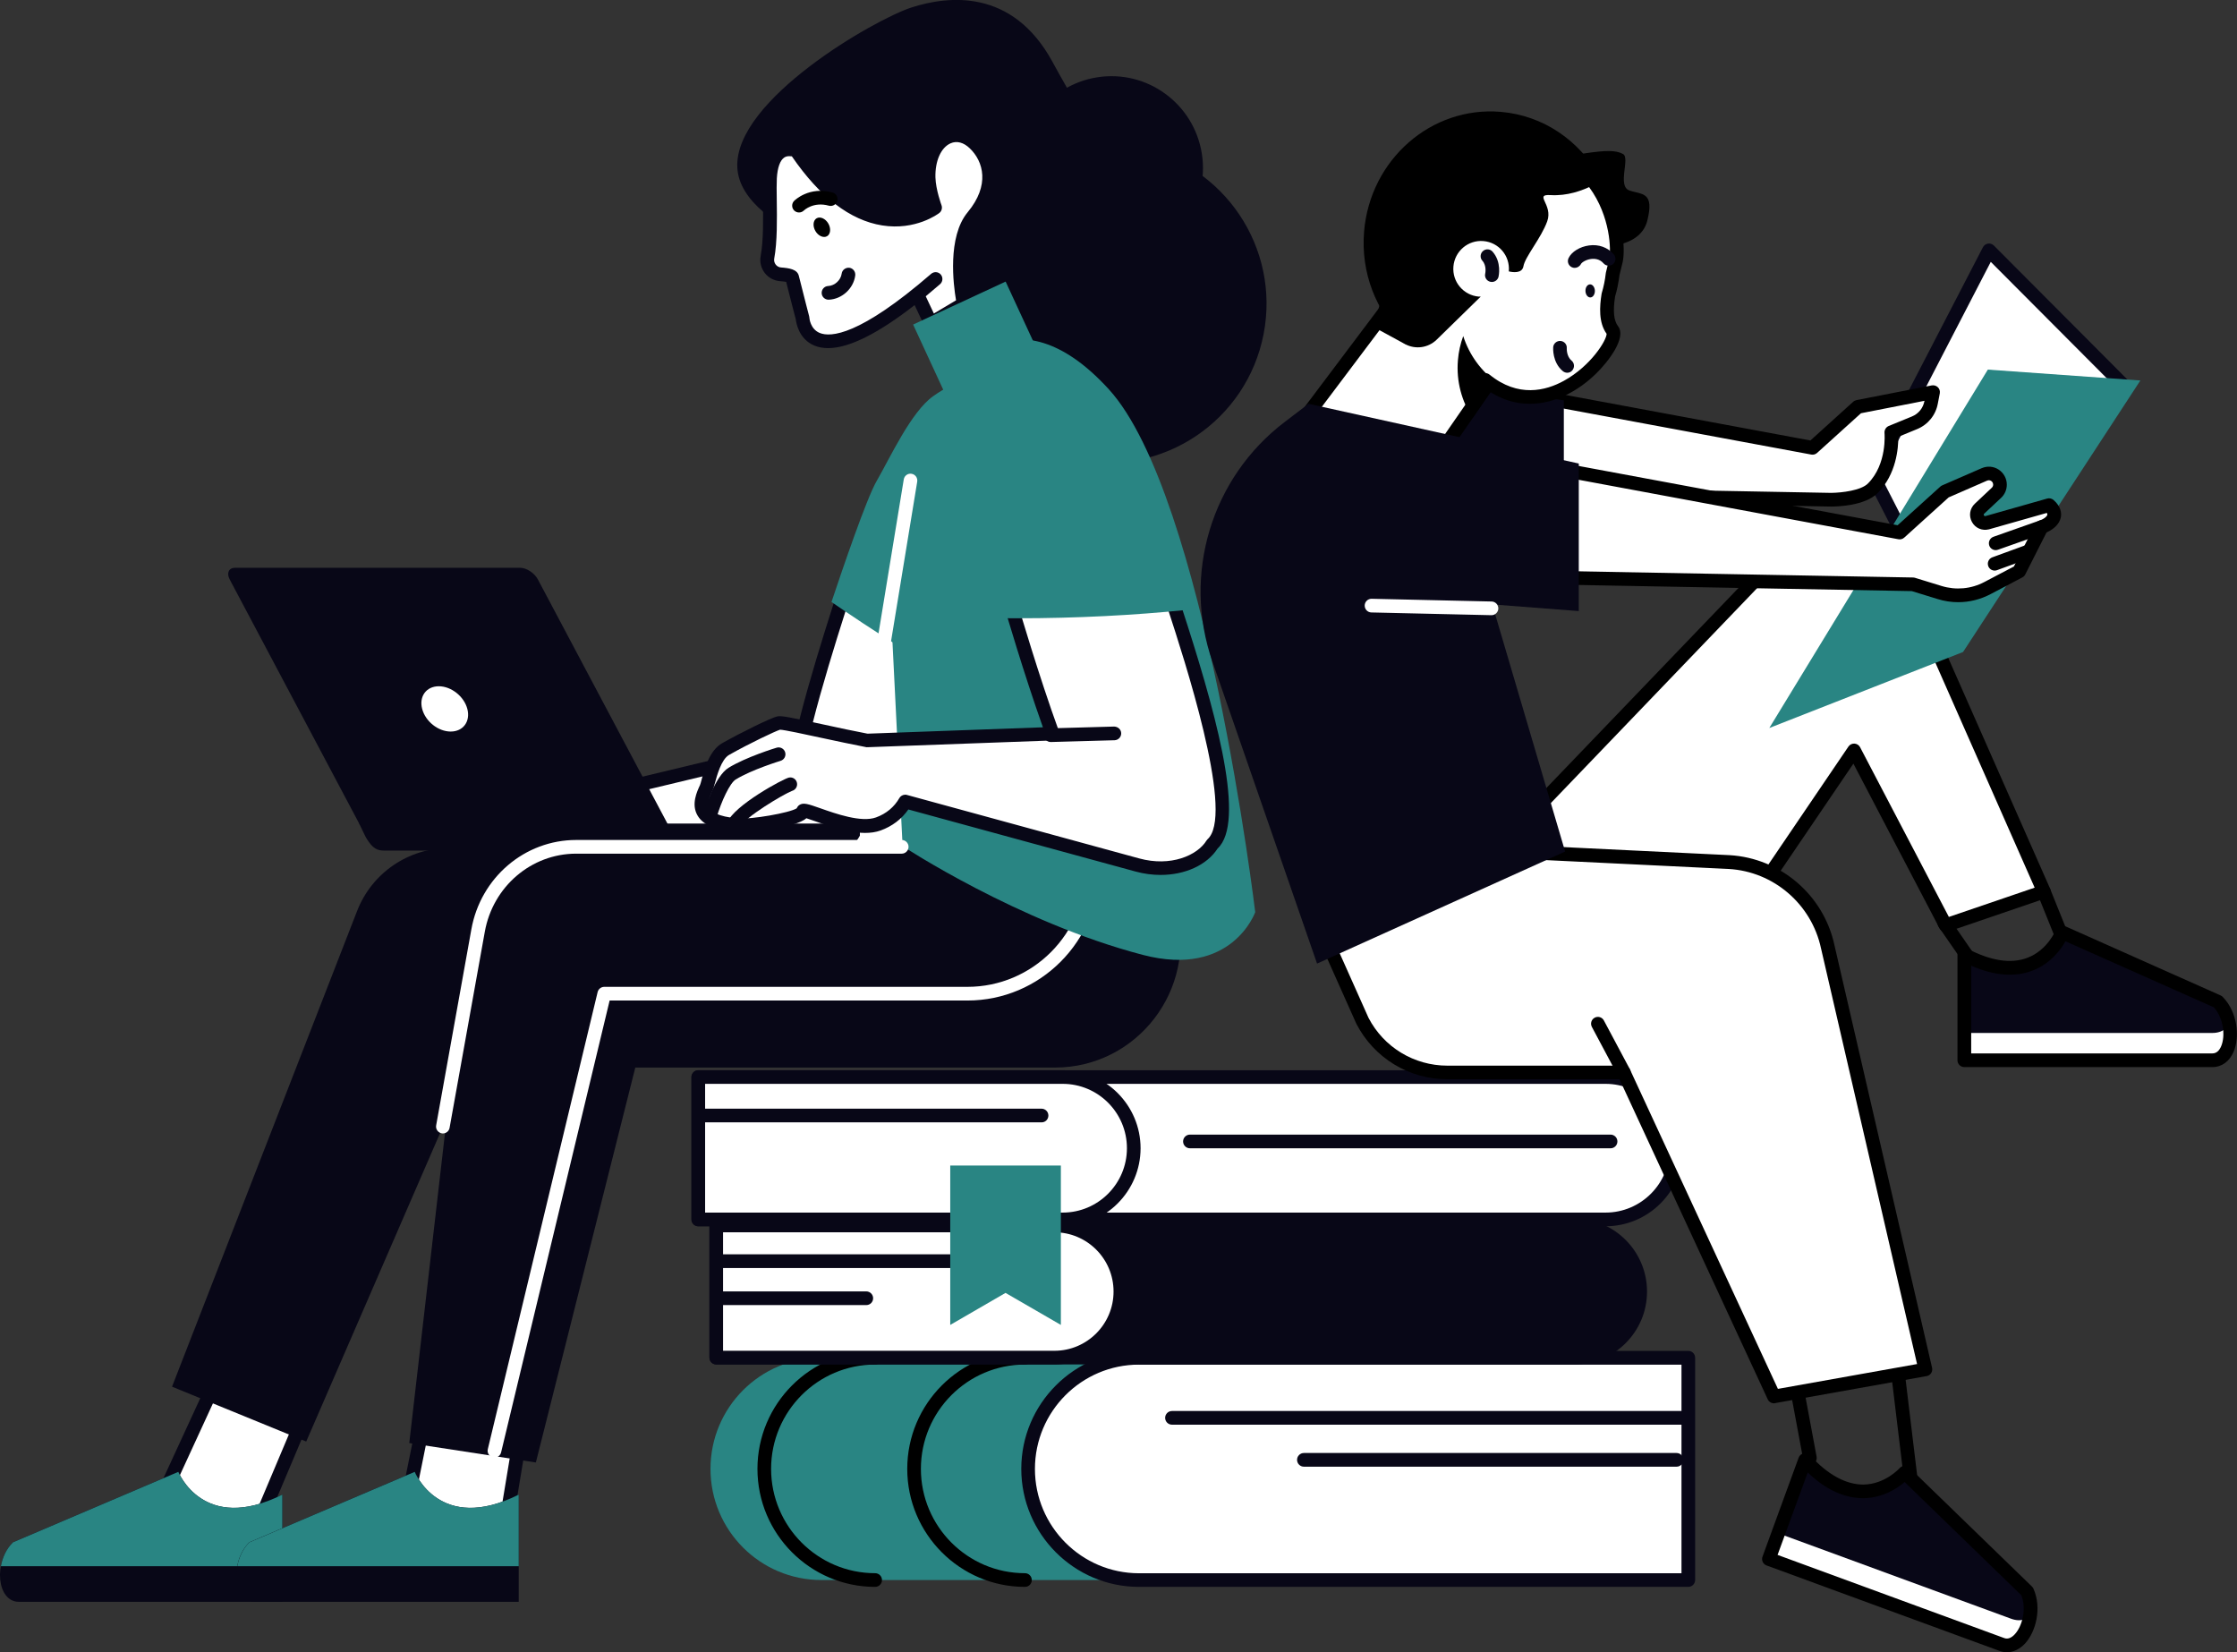
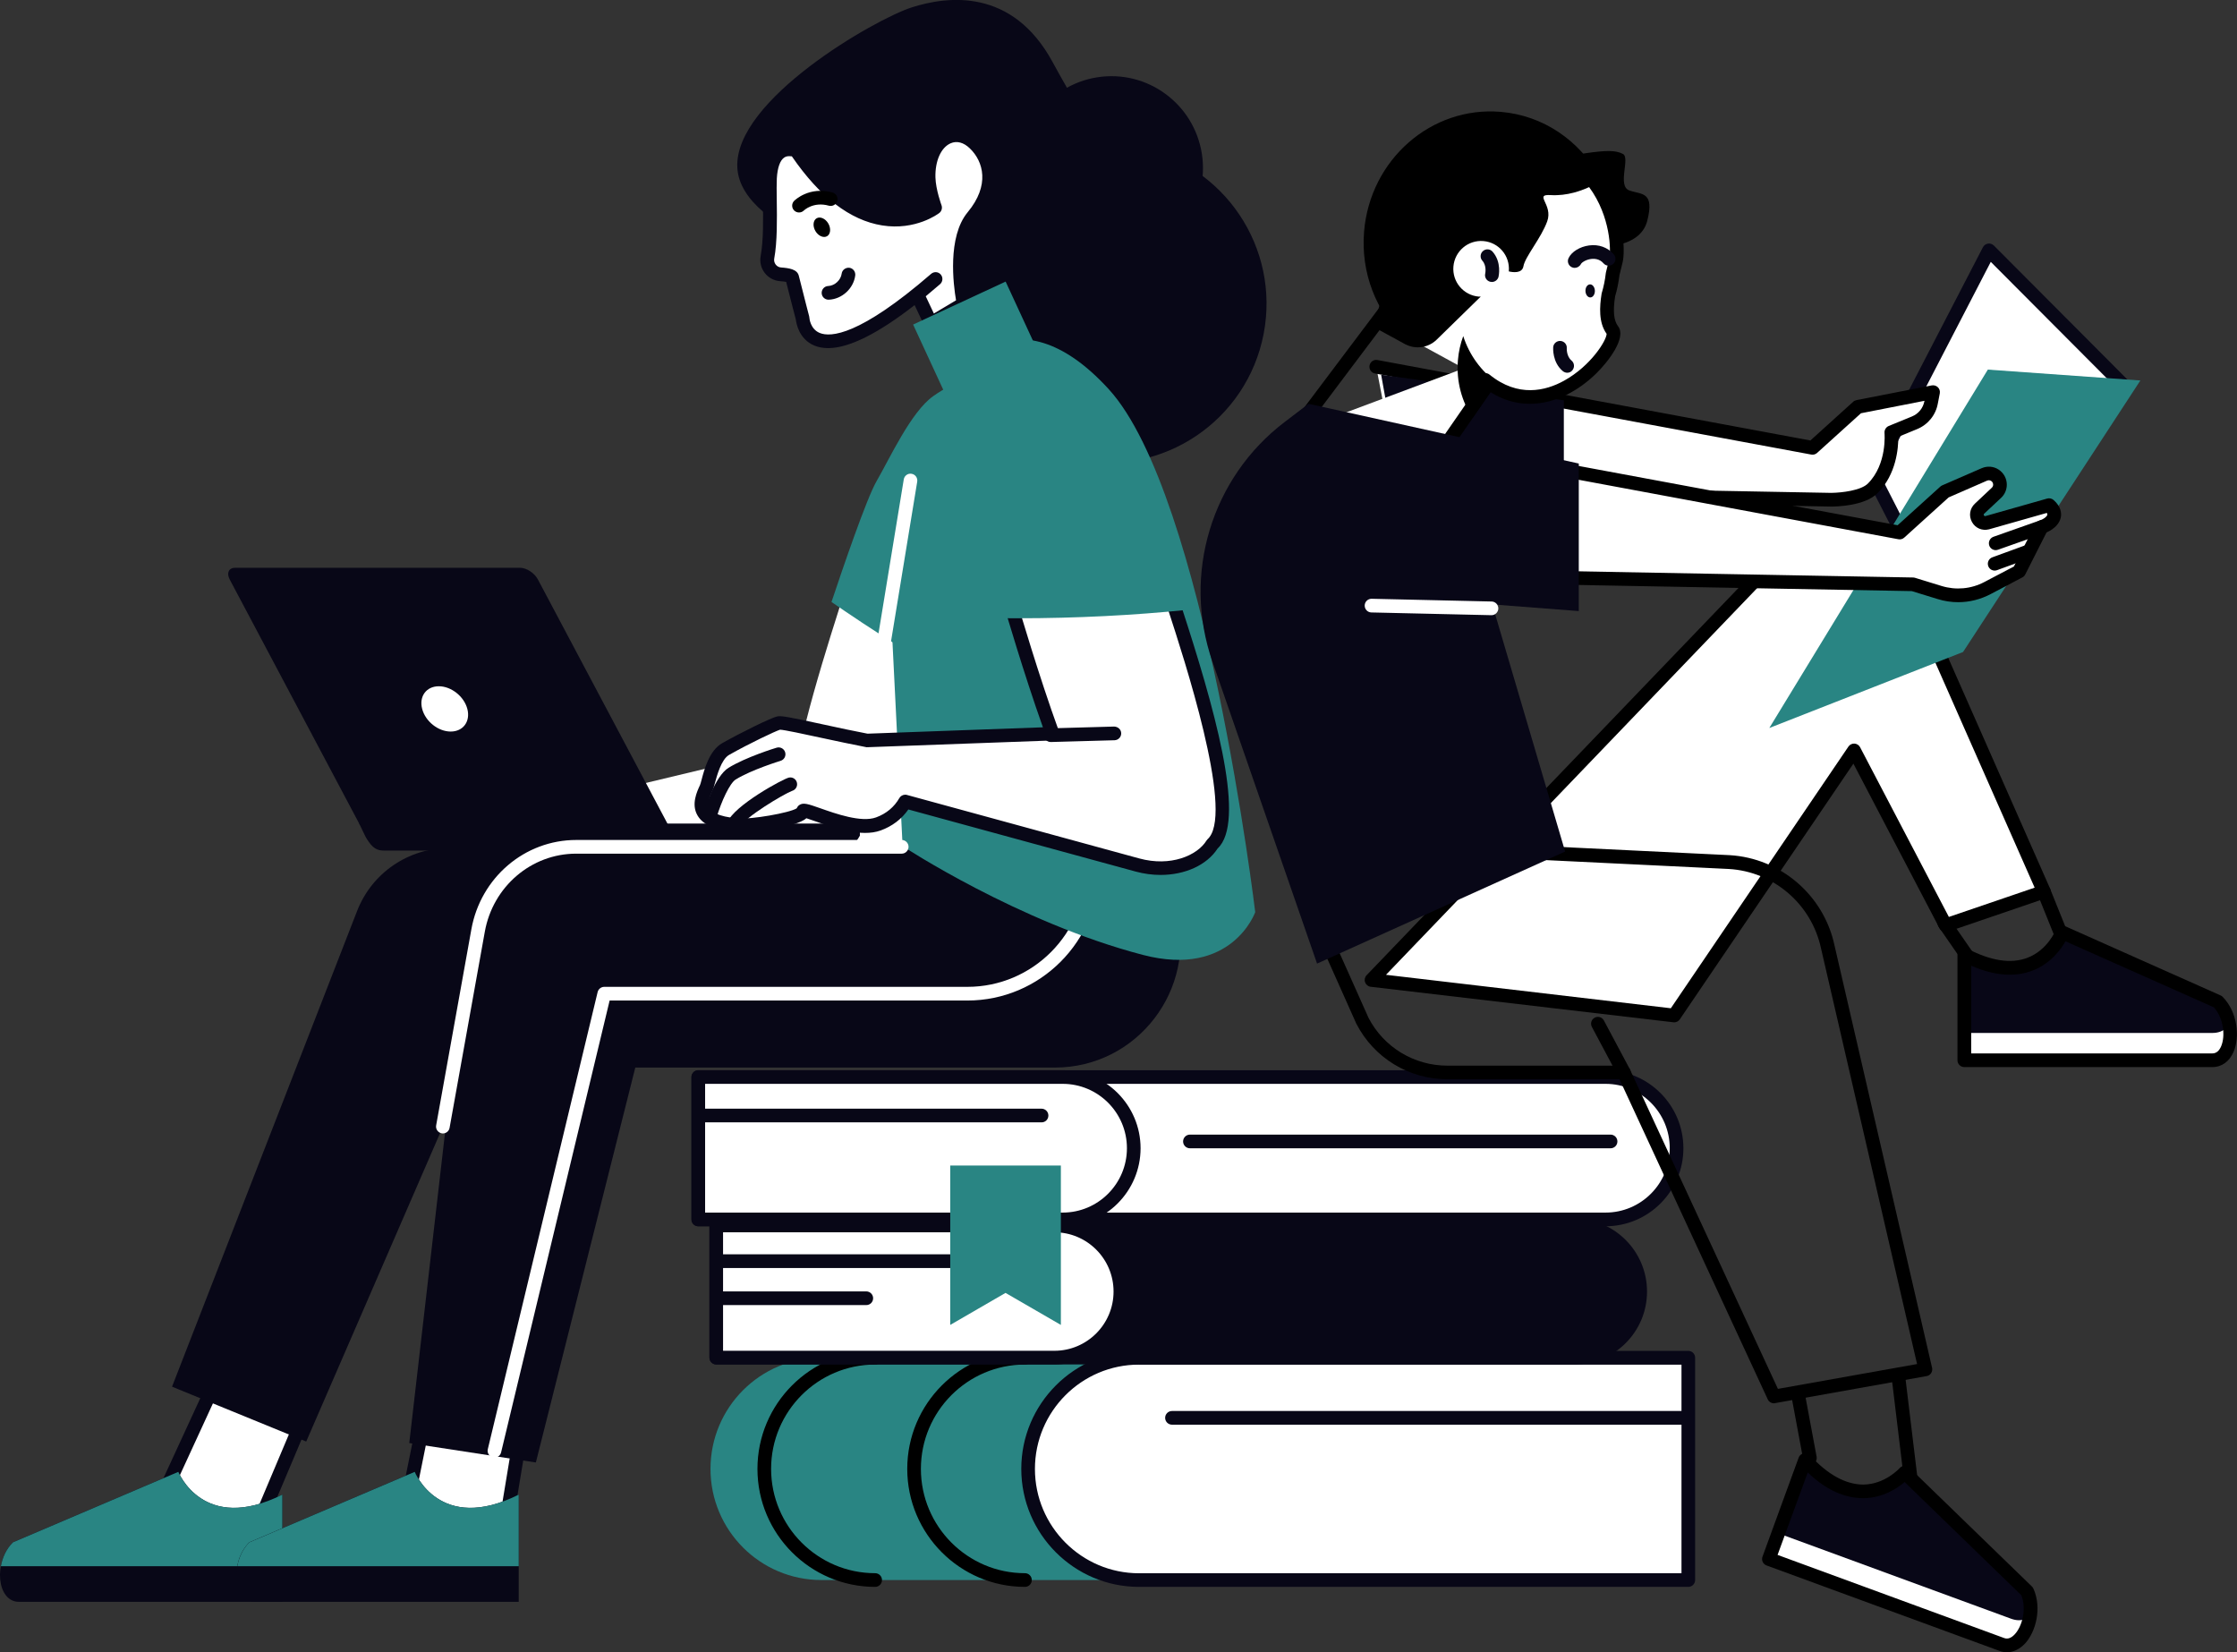
<svg xmlns="http://www.w3.org/2000/svg" width="631" height="466" viewBox="0 0 631 466" fill="none">
  <rect x="0" y="0" width="631" height="466" fill="#333333" stroke="none" />
  <g clip-path="url(#clip0_62_101)">
    <path d="M476.229 445.634H231.695C214.427 445.634 200.413 431.607 200.413 414.282C200.413 396.975 214.408 382.929 231.695 382.929H476.229V445.634Z" fill="#298583" />
    <path d="M246.864 447.563C228.557 447.563 213.657 432.63 213.657 414.282C213.657 395.933 228.557 381 246.864 381C247.922 381 248.789 381.868 248.789 382.929C248.789 383.991 247.922 384.859 246.864 384.859C230.674 384.859 217.507 398.056 217.507 414.282C217.507 430.508 230.674 443.704 246.864 443.704C247.922 443.704 248.789 444.573 248.789 445.634C248.789 446.695 247.922 447.563 246.864 447.563Z" fill="black" />
    <path d="M289.118 447.563C270.811 447.563 255.911 432.63 255.911 414.282C255.911 395.933 270.811 381 289.118 381C290.176 381 291.043 381.868 291.043 382.929C291.043 383.991 290.176 384.859 289.118 384.859C272.928 384.859 259.761 398.056 259.761 414.282C259.761 430.508 272.928 443.704 289.118 443.704C290.176 443.704 291.043 444.573 291.043 445.634C291.043 446.695 290.196 447.563 289.118 447.563Z" fill="black" />
    <path d="M476.229 445.634H321.285C304.017 445.634 290.003 431.607 290.003 414.282C290.003 396.975 303.998 382.929 321.285 382.929H476.229V445.634Z" fill="white" />
    <path d="M476.229 447.563H321.285C302.978 447.563 288.078 432.63 288.078 414.282C288.078 395.933 302.978 381 321.285 381H476.229C477.288 381 478.154 381.868 478.154 382.929V445.614C478.154 446.695 477.288 447.563 476.229 447.563ZM321.285 384.878C305.095 384.878 291.928 398.075 291.928 414.301C291.928 430.527 305.095 443.724 321.285 443.724H474.304V384.897H321.285V384.878Z" fill="#080717" />
    <path d="M474.593 401.818H330.582C329.524 401.818 328.657 400.95 328.657 399.889C328.657 398.827 329.524 397.959 330.582 397.959H474.593C475.651 397.959 476.518 398.827 476.518 399.889C476.518 400.95 475.671 401.818 474.593 401.818Z" fill="#080717" />
-     <path d="M472.918 413.664H367.793C366.734 413.664 365.868 412.796 365.868 411.735C365.868 410.674 366.734 409.805 367.793 409.805H472.918C473.977 409.805 474.843 410.674 474.843 411.735C474.843 412.796 473.977 413.664 472.918 413.664Z" fill="#080717" />
    <path d="M202.03 382.902H444.062C454.322 382.902 462.658 374.567 462.658 364.265C462.658 353.981 454.342 345.627 444.062 345.627H202.03V382.902Z" fill="#080717" />
    <path d="M444.081 384.832H202.03C200.971 384.832 200.105 383.963 200.105 382.902V345.627C200.105 344.566 200.971 343.698 202.03 343.698H444.062C455.381 343.698 464.583 352.92 464.583 364.265C464.602 375.609 455.381 384.832 444.081 384.832ZM203.955 380.973H444.062C453.244 380.973 460.733 373.487 460.733 364.265C460.733 355.042 453.264 347.556 444.062 347.556H203.955V380.973Z" fill="#080717" />
    <path d="M202.03 382.902H297.434C307.694 382.902 316.03 374.567 316.03 364.265C316.03 353.981 307.713 345.627 297.434 345.627H202.03V382.902Z" fill="white" />
    <path d="M297.453 384.832H202.05C200.991 384.832 200.125 383.963 200.125 382.902V345.627C200.125 344.566 200.991 343.698 202.05 343.698H297.453C308.772 343.698 317.974 352.92 317.974 364.265C317.955 375.609 308.753 384.832 297.453 384.832ZM203.956 380.973H297.434C306.616 380.973 314.105 373.487 314.105 364.265C314.105 355.042 306.636 347.556 297.434 347.556H203.956V380.973Z" fill="#080717" />
    <path d="M291.909 357.628H202.993C201.934 357.628 201.068 356.759 201.068 355.698C201.068 354.637 201.934 353.769 202.993 353.769H291.909C292.968 353.769 293.834 354.637 293.834 355.698C293.834 356.779 292.987 357.628 291.909 357.628Z" fill="#080717" />
    <path d="M244.361 368.085H203.994C202.935 368.085 202.069 367.217 202.069 366.155C202.069 365.094 202.935 364.226 203.994 364.226H244.361C245.42 364.226 246.286 365.094 246.286 366.155C246.286 367.217 245.439 368.085 244.361 368.085Z" fill="#080717" />
    <path d="M196.968 343.929H452.879C463.948 343.929 472.918 334.938 472.918 323.844C472.918 312.75 463.948 303.76 452.879 303.76H196.968V343.929Z" fill="white" />
    <path d="M452.879 345.858H196.967C195.909 345.858 195.042 344.99 195.042 343.929V303.779C195.042 302.718 195.909 301.849 196.967 301.849H452.879C464.987 301.849 474.843 311.728 474.843 323.863C474.843 335.98 464.987 345.858 452.879 345.858ZM198.893 341.999H452.879C462.87 341.999 470.993 333.858 470.993 323.844C470.993 313.831 462.87 305.689 452.879 305.689H198.893V341.999Z" fill="#080717" />
    <path d="M196.968 343.929H299.763C310.832 343.929 319.803 334.938 319.803 323.844C319.803 312.75 310.832 303.76 299.763 303.76H196.968V343.929Z" fill="white" />
    <path d="M299.763 345.858H196.967C195.909 345.858 195.042 344.99 195.042 343.929V303.779C195.042 302.718 195.909 301.849 196.967 301.849H299.763C311.872 301.849 321.728 311.728 321.728 323.863C321.708 335.98 311.872 345.858 299.763 345.858ZM198.893 341.999H299.763C309.754 341.999 317.878 333.858 317.878 323.844C317.878 313.831 309.754 305.689 299.763 305.689H198.893V341.999Z" fill="#080717" />
    <path d="M293.796 316.551H198.007C196.948 316.551 196.082 315.683 196.082 314.622C196.082 313.561 196.948 312.692 198.007 312.692H293.796C294.854 312.692 295.721 313.561 295.721 314.622C295.721 315.702 294.874 316.551 293.796 316.551Z" fill="#080717" />
    <path d="M454.303 323.864H335.645C334.586 323.864 333.72 322.995 333.72 321.934C333.72 320.873 334.586 320.005 335.645 320.005H454.303C455.362 320.005 456.228 320.873 456.228 321.934C456.228 322.995 455.381 323.864 454.303 323.864Z" fill="#080717" />
    <path d="M268.039 373.68V328.726H283.631H299.243V373.68L283.631 364.65L268.039 373.68Z" fill="#298583" />
    <path d="M252.523 76.017C252.523 76.017 208.941 66.332 207.979 47.25C207.016 28.169 246.864 5.402 257.124 2.103C267.384 -1.196 285.537 -3.376 296.876 17.442C308.214 38.259 319.206 54.64 334.433 60.003C359.535 68.859 337.416 122.515 316.261 99.44C297.588 79.085 275.354 95.002 275.354 95.002C275.354 95.002 275.277 77.233 252.523 76.017Z" fill="#080717" />
    <path d="M356.428 94.234C361.158 69.884 345.297 46.302 321.003 41.561C296.708 36.821 273.179 52.717 268.449 77.067C263.719 101.417 279.58 124.999 303.874 129.74C328.169 134.48 351.698 118.584 356.428 94.234Z" fill="#080717" />
    <path d="M339.014 43.372C341.228 57.495 331.584 70.731 317.492 72.949C303.401 75.168 290.196 65.502 287.982 51.379C285.768 37.256 295.413 24.021 309.504 21.802C323.595 19.583 336.8 29.249 339.014 43.372Z" fill="#080717" />
    <path d="M258.876 83.291L262.572 91.182L271.812 85.683C271.812 85.683 268.154 68.666 274.411 61.122C281.495 52.594 279.32 44.761 274.892 40.478C269.098 34.883 261.667 39.919 261.917 50.105C262.014 53.964 263.746 58.595 263.746 58.595C263.746 58.595 245.131 72.988 224.553 42.484C224.553 42.484 217.777 39.59 217.18 50.221C216.93 54.794 217.719 65.926 216.487 72.563C216.044 74.936 217.758 77.194 220.164 77.368C221.819 77.502 223.321 77.753 223.456 78.255C225.092 84.815 226.401 89.735 226.401 89.735C226.401 89.735 227.556 110.186 263.919 78.699L258.876 83.291Z" fill="white" />
    <path d="M233.581 98.185C232.137 98.185 230.828 97.935 229.673 97.452C225.342 95.619 224.611 91.162 224.476 90.082C224.245 89.233 223.148 85.027 221.762 79.509C221.434 79.432 220.876 79.355 219.991 79.297C218.297 79.162 216.737 78.313 215.698 76.962C214.658 75.612 214.254 73.875 214.562 72.197C215.371 67.933 215.274 61.566 215.197 56.453C215.159 53.868 215.14 51.649 215.217 50.086C215.467 45.61 216.795 42.581 219.182 41.115C221.973 39.359 224.938 40.555 225.265 40.69C225.612 40.845 225.9 41.076 226.112 41.385C233.446 52.247 241.243 58.441 249.289 59.772C255.026 60.717 259.434 58.846 261.417 57.746C260.859 55.971 260.05 52.922 259.973 50.144C259.819 43.835 262.322 38.761 266.537 36.909C269.752 35.481 273.275 36.272 276.182 39.089C281.052 43.777 283.882 52.691 275.855 62.357C270.272 69.091 273.622 85.124 273.66 85.278C273.833 86.088 273.468 86.918 272.755 87.342L263.515 92.841C263.053 93.111 262.476 93.188 261.975 93.034C261.455 92.88 261.032 92.494 260.801 92.011L257.99 86.05C247.634 94.115 239.453 98.185 233.581 98.185ZM222.609 44.047C222.166 44.047 221.685 44.125 221.242 44.414C220.048 45.186 219.298 47.269 219.124 50.318C219.047 51.746 219.067 53.907 219.105 56.415C219.182 61.701 219.259 68.261 218.393 72.911C218.277 73.509 218.431 74.126 218.797 74.609C219.163 75.091 219.721 75.4 220.318 75.438C222.609 75.612 224.861 75.94 225.323 77.773C226.959 84.313 228.249 89.233 228.249 89.233C228.287 89.368 228.307 89.484 228.307 89.619C228.307 89.735 228.557 92.802 231.213 93.902C234.293 95.176 242.456 94.713 262.649 77.233C263.457 76.538 264.67 76.615 265.363 77.425C266.056 78.236 265.96 79.451 265.171 80.146C263.785 81.342 262.437 82.48 261.128 83.561L263.419 88.423L269.675 84.699C268.924 80.339 267.192 66.814 272.948 59.868C279.281 52.247 277.414 45.552 273.564 41.848C271.812 40.15 269.887 39.648 268.135 40.42C265.421 41.616 263.746 45.398 263.862 50.028C263.958 53.501 265.556 57.842 265.575 57.881C265.864 58.672 265.613 59.579 264.94 60.08C264.67 60.293 258.298 65.097 248.808 63.573C239.799 62.126 231.233 55.566 223.359 44.086C223.148 44.067 222.897 44.047 222.609 44.047Z" fill="#080717" />
    <path d="M233.697 84.526C232.676 84.526 231.81 83.715 231.772 82.674C231.733 81.612 232.561 80.706 233.62 80.667C235.448 80.59 237.181 78.988 237.412 77.194C237.547 76.133 238.528 75.419 239.568 75.516C240.627 75.651 241.358 76.615 241.243 77.676C240.781 81.362 237.508 84.371 233.793 84.526C233.754 84.526 233.735 84.526 233.697 84.526Z" fill="#080717" />
    <path d="M230.001 65.155C230.809 66.544 232.291 67.2 233.292 66.621C234.293 66.042 234.447 64.422 233.639 63.032C232.83 61.643 231.348 60.987 230.347 61.566C229.346 62.164 229.192 63.766 230.001 65.155Z" fill="black" />
    <path d="M284.844 143.853C285.941 133.705 279.897 126.258 277.086 123.479C274.276 120.701 269.848 120.798 264.901 122.65C259.954 124.502 255.103 132.489 252.119 136.213C249.135 139.956 240.434 160.292 240.434 160.292C240.434 160.292 229.134 193.728 225.785 210.378L163.934 225.196L174.348 234.572L262.341 240.553C276.817 241.537 287.501 229.884 279.955 221.337L266.422 206.018C269.001 200.133 271.331 194.171 273.217 189.251C278.915 174.241 283.766 154.002 284.844 143.853Z" fill="white" />
-     <path d="M263.996 242.521C263.4 242.521 262.784 242.502 262.187 242.463L174.194 236.482C173.771 236.444 173.367 236.289 173.039 236L162.625 226.623C162.086 226.141 161.874 225.408 162.048 224.713C162.221 224.019 162.779 223.478 163.472 223.305L224.149 208.757C227.748 191.875 238.163 160.986 238.605 159.655C239.568 157.417 247.557 138.818 250.618 134.998C251.234 134.226 251.946 133.242 252.716 132.2C255.873 127.878 259.8 122.495 264.227 120.836C271.985 117.942 276.239 119.929 278.434 122.11C280.705 124.348 288.001 132.547 286.769 144.066C285.691 154.137 280.879 174.53 274.988 189.907C273.313 194.287 271.119 199.959 268.655 205.632L281.379 220.025C284.575 223.652 285.229 228.148 283.15 232.392C280.166 238.508 272.447 242.521 263.996 242.521ZM175.119 232.662L262.456 238.605C270.965 239.184 277.568 235.055 279.704 230.694C280.667 228.726 281.244 225.717 278.492 222.591L264.959 207.272C264.458 206.712 264.343 205.902 264.632 205.207C267.25 199.246 269.617 193.149 271.388 188.518C277.163 173.411 281.88 153.462 282.938 143.641C283.997 133.84 277.683 126.779 275.739 124.849C273.179 122.322 268.809 123.229 265.575 124.444C262.225 125.698 258.529 130.772 255.834 134.457C255.026 135.577 254.275 136.58 253.621 137.409C251.311 140.303 244.592 155.449 242.205 161.044C242.147 161.237 230.963 194.403 227.671 210.745C227.517 211.478 226.959 212.057 226.228 212.25L167.938 226.218L175.119 232.662Z" fill="#080717" />
    <path d="M278.28 196.564C284.19 174.376 288.791 148.175 289.753 134.766C290.812 119.891 282.765 111.44 279.031 108.488C275.315 105.536 269.617 107.254 263.284 111.691C256.97 116.129 251.003 129.248 247.287 135.654C244.419 140.574 237.566 160.736 234.544 169.784C235.795 170.653 237.065 171.521 238.336 172.37C251.676 181.438 265.094 189.502 278.28 196.564Z" fill="#298583" />
    <path d="M84.874 401.482L73.054 429.477L40.291 434.127L63.93 382.825L84.874 401.482Z" fill="white" />
    <path d="M40.291 436.056C39.694 436.056 39.116 435.767 38.751 435.285C38.327 434.725 38.25 433.973 38.539 433.317L62.178 382.015C62.428 381.455 62.929 381.05 63.526 380.934C64.122 380.799 64.738 380.973 65.2 381.378L86.144 400.035C86.76 400.575 86.953 401.463 86.645 402.235L74.825 430.23C74.556 430.847 73.998 431.291 73.324 431.387L40.56 436.037C40.464 436.056 40.387 436.056 40.291 436.056ZM64.584 385.989L43.525 431.735L71.707 427.721L82.564 402.003L64.584 385.989Z" fill="#080717" />
    <path d="M79.638 421.547V451.781H5.332C-0.905 451.781 -1.944 440.513 3.658 434.976L50.301 415.103C50.301 415.123 57.288 432.757 79.638 421.547Z" fill="#080717" />
    <path d="M79.638 441.709V421.547C57.288 432.738 50.301 415.123 50.301 415.123L3.658 434.995C1.81 436.809 0.693 439.259 0.25 441.729H79.638V441.709Z" fill="#298583" />
    <path d="M147.726 399.282L143.105 427.278L113.249 431.947L123.605 380.625L147.726 399.282Z" fill="white" />
    <path d="M113.248 433.876C112.729 433.876 112.228 433.664 111.862 433.278C111.42 432.815 111.246 432.178 111.362 431.561L121.719 380.24C121.853 379.584 122.315 379.043 122.931 378.812C123.547 378.58 124.26 378.677 124.779 379.082L148.9 397.739C149.458 398.183 149.747 398.877 149.631 399.591L144.992 427.586C144.857 428.397 144.203 429.053 143.394 429.168L113.537 433.837C113.441 433.857 113.345 433.876 113.248 433.876ZM124.876 384.041L115.674 429.612L141.411 425.58L145.627 400.112L124.876 384.041Z" fill="#080717" />
    <path d="M146.32 421.547V451.781H72.015C65.778 451.781 64.738 440.513 70.34 434.976L116.983 415.103C116.983 415.123 123.971 432.757 146.32 421.547Z" fill="#080717" />
    <path d="M146.32 441.709V421.547C123.971 432.738 116.983 415.123 116.983 415.123L70.34 434.995C68.492 436.809 67.395 439.259 66.933 441.729H146.32V441.709Z" fill="#298583" />
    <path d="M295.451 239.184H126.627C115.173 239.184 104.894 246.226 100.736 256.914L48.529 391.102L86.375 406.575L139.448 284.292C139.448 284.292 267.404 311.728 285.807 287.263L291.89 279.179C299.455 269.127 301.438 255.931 297.183 244.084L295.451 239.184Z" fill="#080717" />
    <path d="M327.849 236.463L164.415 241.595C146.859 242.155 132.46 255.718 130.862 273.256L115.443 407L151.152 412.479L179.2 301.097H297.549C320.746 301.097 337.667 279.121 331.853 256.625C328.715 244.605 326.579 235.19 327.849 236.463Z" fill="#080717" />
    <path d="M139.486 411.109C139.332 411.109 139.178 411.09 139.024 411.052C137.985 410.801 137.35 409.759 137.6 408.717L168.573 279.816C168.785 278.948 169.555 278.33 170.441 278.33H272.871C291.274 278.33 306.231 263.339 306.231 244.895V237.544C306.231 236.482 307.097 235.614 308.156 235.614C309.215 235.614 310.081 236.482 310.081 237.544V244.895C310.081 265.462 293.391 282.189 272.871 282.189H171.961L141.354 409.605C141.142 410.511 140.353 411.109 139.486 411.109Z" fill="white" />
    <path d="M283.662 79.418L257.565 91.536L271.784 122.296L297.881 110.178L283.662 79.418Z" fill="#298583" />
    <path d="M254.602 238.643L250.617 158.42C252.1 147.461 255.103 136.753 259.511 126.624L268.212 106.655C268.212 106.655 285.614 80.03 312.776 109.8C339.938 139.57 354.068 257.262 354.068 257.262C354.068 257.262 347.503 275.88 322.363 269.32C287.212 260.136 254.602 238.643 254.602 238.643Z" fill="#298583" />
    <path d="M242.494 235.788C242.513 235.749 242.532 235.711 242.552 235.672V232.276H101.313C101.313 232.276 102.988 235.749 103.007 235.788L103.354 236.425C105.144 239.376 106.453 239.897 108.359 239.897H215.447C237.104 239.897 240.319 239.376 242.109 236.425L242.494 235.788Z" fill="#080717" />
    <path d="M188.401 232.527L151.73 163.437C150.767 161.604 148.515 160.137 146.686 160.137H66.336C64.526 160.137 63.834 161.623 64.796 163.437L101.448 232.527H188.401Z" fill="#080717" />
    <path d="M131.825 199.94C132.749 203.471 130.651 206.326 127.128 206.326C123.605 206.326 120.005 203.471 119.081 199.94C118.157 196.409 120.256 193.554 123.779 193.554C127.282 193.554 130.901 196.409 131.825 199.94Z" fill="white" />
    <path d="M331.372 171.502C324.904 151.687 313.95 127.416 307.425 116.418C300.918 105.421 290.908 103.337 286.75 103.048C282.592 102.758 279.281 106.713 276.836 112.868C274.391 119.023 276.47 131.158 276.894 137.448C277.317 143.757 285.402 171.482 285.402 171.482C285.402 171.482 291.101 191.065 296.895 206.944L244.573 208.854C234.794 206.983 221.03 203.645 219.702 203.934C218.374 204.204 210.519 207.986 204.706 211.266C200.933 213.388 199.874 220.874 199.239 222.225C197.66 225.62 194.946 231.678 207.978 232.817C212.06 233.164 226.362 230.907 226.439 228.881C226.497 227.337 240.319 235.132 247.769 232.431C251.041 231.235 253.698 229.055 255.372 226.083L320.88 243.988C330.082 246.496 338.764 243.332 341.998 238.065C342.229 237.852 342.46 237.621 342.652 237.351C349.505 228.649 338.302 192.725 331.372 171.502Z" fill="white" />
    <path d="M327.368 246.766C325.077 246.766 322.709 246.457 320.361 245.821L256.219 228.302C254.333 231.022 251.657 233.048 248.404 234.225C242.937 236.212 235.179 233.473 230.058 231.659C229.173 231.35 228.153 230.984 227.46 230.772C227.44 230.791 227.421 230.81 227.383 230.83C224.553 233.338 211.347 235.036 207.786 234.727C201.896 234.225 198.276 232.662 196.736 229.961C194.927 226.836 196.582 223.286 197.468 221.395C197.584 221.144 197.699 220.642 197.872 220.025C198.7 216.88 200.105 211.632 203.744 209.587C209.037 206.597 217.527 202.41 219.298 202.043C220.395 201.812 222.955 202.313 232.657 204.416C236.546 205.265 240.954 206.211 244.708 206.925L294.181 205.13C288.752 189.869 283.612 172.215 283.555 172.042C283.227 170.903 275.412 144.047 274.969 137.603C274.873 136.271 274.719 134.689 274.546 132.953C273.833 126.046 272.948 117.46 275.046 112.173C278.819 102.642 283.555 100.925 286.885 101.137C290.254 101.369 301.765 103.105 309.08 115.453C315.51 126.335 326.559 150.626 333.201 170.923C342.518 199.439 351.084 229.768 344.154 238.547C343.942 238.817 343.711 239.068 343.48 239.28C340.419 244.026 334.221 246.766 327.368 246.766ZM255.353 224.135C255.526 224.135 255.7 224.154 255.854 224.212L321.362 242.116C330.178 244.528 337.724 241.306 340.342 237.042C340.439 236.888 340.554 236.753 340.67 236.637C340.843 236.483 340.997 236.328 341.132 236.135C347.715 227.8 334.028 185.875 329.543 172.1C322.998 152.053 312.103 128.11 305.769 117.402C299.417 106.655 289.503 105.17 286.615 104.958C282.919 104.668 280.244 109.492 278.627 113.563C276.875 117.962 277.741 126.374 278.376 132.509C278.55 134.303 278.723 135.943 278.819 137.294C279.146 142.117 284.479 161.392 287.251 170.903C287.308 171.096 293.006 190.602 298.704 206.249C298.916 206.828 298.839 207.484 298.493 207.986C298.146 208.507 297.588 208.815 296.972 208.835L244.65 210.745C244.496 210.764 244.361 210.745 244.227 210.706C240.377 209.973 235.872 208.989 231.868 208.14C226.882 207.06 221.261 205.844 220.029 205.806C218.682 206.23 211.54 209.587 205.669 212.906C203.455 214.16 202.223 218.771 201.626 220.97C201.376 221.916 201.203 222.533 200.991 222.977C200.317 224.424 199.297 226.604 200.105 227.974C200.587 228.823 202.281 230.309 208.152 230.83C211.867 231.158 222.705 229.267 224.707 227.993C224.88 227.627 225.13 227.28 225.438 227.067C226.593 226.276 227.902 226.739 231.367 227.955C235.699 229.479 242.937 232.064 247.114 230.54C249.982 229.498 252.254 227.607 253.698 225.061C254.025 224.501 254.679 224.135 255.353 224.135Z" fill="#080717" />
    <path d="M296.394 209.278C295.355 209.278 294.489 208.449 294.469 207.407C294.45 206.346 295.278 205.458 296.337 205.42C305.307 205.188 314.278 204.918 314.278 204.918C315.356 204.957 316.222 205.728 316.26 206.789C316.299 207.851 315.452 208.738 314.393 208.777C314.393 208.777 305.403 209.047 296.433 209.278C296.433 209.278 296.414 209.278 296.394 209.278Z" fill="#080717" />
    <path d="M335.087 171.984C327.368 150.278 316.203 125.988 309.292 114.354C301.63 101.427 289.888 98.957 285.017 98.61C280.147 98.263 276.278 102.874 273.429 110.09C270.58 117.305 273.063 131.525 273.564 138.934C273.949 144.625 279.704 165.173 282.322 174.357C283.901 174.376 285.46 174.376 287.039 174.376C303.671 174.376 319.764 173.547 335.087 171.984Z" fill="#298583" />
    <path d="M207.035 235.962C206.438 235.962 205.861 235.691 205.476 235.171C205.091 234.65 204.552 233.55 205.149 231.987C206.997 227.164 221.011 219.62 222.531 219.311C223.571 219.08 224.591 219.755 224.803 220.797C225.015 221.8 224.399 222.784 223.436 223.054C221.088 223.922 209.826 230.675 208.787 233.222C209.153 234.032 208.922 235.035 208.171 235.576C207.844 235.846 207.439 235.962 207.035 235.962Z" fill="#080717" />
    <path d="M200.317 231.814C200.144 231.814 199.951 231.794 199.759 231.736C198.738 231.428 198.161 230.347 198.469 229.325C198.989 227.588 201.761 218.867 205.495 216.552C210.385 213.542 218.701 210.976 219.066 210.88C220.087 210.571 221.165 211.15 221.473 212.173C221.781 213.195 221.203 214.276 220.183 214.584C220.106 214.604 211.982 217.092 207.516 219.851C205.842 220.893 203.474 226.045 202.165 230.444C201.915 231.273 201.145 231.814 200.317 231.814Z" fill="#080717" />
    <path d="M249.424 182.537C249.328 182.537 249.212 182.537 249.116 182.518C248.076 182.345 247.364 181.361 247.537 180.299L254.929 135.21C255.103 134.168 256.085 133.435 257.143 133.628C258.183 133.802 258.895 134.786 258.722 135.847L251.33 180.936C251.176 181.882 250.348 182.537 249.424 182.537Z" fill="white" />
    <path d="M225.381 59.926C224.88 59.926 224.399 59.733 224.014 59.367C223.263 58.614 223.263 57.399 224.014 56.646C224.187 56.472 228.268 52.479 234.832 54.292C235.853 54.582 236.449 55.643 236.18 56.665C235.891 57.688 234.832 58.286 233.812 58.016C229.404 56.781 226.786 59.347 226.747 59.367C226.382 59.733 225.881 59.926 225.381 59.926Z" fill="black" />
    <path d="M124.933 319.677C124.818 319.677 124.702 319.677 124.587 319.638C123.547 319.445 122.835 318.442 123.028 317.4L132.961 262.105C135.579 247.499 148.014 236.907 162.529 236.907H254.352C255.411 236.907 256.277 237.775 256.277 238.836C256.277 239.898 255.411 240.766 254.352 240.766H162.529C149.881 240.766 139.044 250.027 136.753 262.78L126.82 318.075C126.666 319.021 125.838 319.677 124.933 319.677Z" fill="white" />
    <path d="M561.045 70.615L599.353 109.048L552.286 181.129L528.205 134.033L561.045 70.615Z" fill="white" />
    <path d="M552.286 183.058C552.248 183.058 552.209 183.058 552.19 183.058C551.497 183.02 550.9 182.614 550.573 182.016L526.491 134.921C526.202 134.361 526.202 133.705 526.491 133.145L559.332 69.727C559.621 69.187 560.14 68.801 560.756 68.705C561.353 68.608 561.969 68.82 562.412 69.245L600.72 107.678C601.355 108.315 601.47 109.337 600.97 110.09L553.903 182.171C553.538 182.73 552.941 183.058 552.286 183.058ZM530.38 134.052L552.498 177.309L596.889 109.318L561.546 73.856L530.38 134.052Z" fill="#080717" />
    <path d="M394.994 138.702L516.5 140.94C516.5 140.94 524.99 141.017 528.262 137.737C534.441 131.544 533.479 121.955 533.479 121.955L540.024 119.273C542.469 118.27 544.221 116.09 544.702 113.505L545.241 110.63L524.008 114.778L511.226 126.335L388.198 103.472L394.994 138.702Z" fill="white" />
    <path d="M516.616 142.87C516.558 142.87 516.52 142.87 516.481 142.87L394.955 140.632C393.896 140.612 393.049 139.725 393.068 138.664C393.088 137.602 393.954 136.773 394.993 136.773C395.013 136.773 395.013 136.773 395.032 136.773L516.539 139.011C519.542 138.972 524.932 138.336 526.895 136.368C532.362 130.888 531.573 122.225 531.573 122.129C531.496 121.28 531.977 120.47 532.767 120.142L539.312 117.46C541.16 116.707 542.469 115.087 542.834 113.119L542.854 113.042L524.932 116.553L512.554 127.743C512.111 128.149 511.495 128.322 510.918 128.206L387.852 105.343C386.812 105.15 386.119 104.147 386.312 103.086C386.504 102.044 387.505 101.33 388.564 101.543L510.668 124.232L522.737 113.312C522.988 113.08 523.315 112.926 523.661 112.849L544.894 108.701C545.529 108.585 546.165 108.778 546.627 109.221C547.089 109.665 547.281 110.321 547.166 110.939L546.608 113.833C546.011 117.093 543.816 119.775 540.755 121.029L535.462 123.209C535.481 126.335 534.942 133.763 529.61 139.088C526.029 142.696 518.04 142.87 516.616 142.87Z" fill="black" />
    <path d="M389.584 105.691L441.117 112.907V154.909H398.459L389.584 105.691Z" fill="#080717" />
-     <path d="M365.156 121.762L404.696 130.001L426.198 98.919L397.4 78.911L365.156 121.762Z" fill="white" />
+     <path d="M365.156 121.762L404.696 130.001L426.198 98.919L365.156 121.762Z" fill="white" />
    <path d="M404.696 131.93C404.561 131.93 404.426 131.911 404.311 131.891L364.771 123.634C364.116 123.499 363.597 123.036 363.366 122.418C363.135 121.801 363.231 121.106 363.635 120.585L395.879 77.734C396.495 76.904 397.669 76.712 398.516 77.31L427.315 97.317C428.181 97.915 428.412 99.131 427.796 99.999L406.293 131.1C405.908 131.641 405.312 131.93 404.696 131.93ZM368.525 120.489L403.849 127.859L423.542 99.401L397.843 81.535L368.525 120.489Z" fill="black" />
    <path d="M434.591 47.269C434.591 47.269 440.924 68.164 445.544 69.129C450.145 70.094 462.581 70.499 464.66 62.241C466.739 53.983 463.081 54.929 459.597 53.713C456.113 52.479 459.886 44.53 457.807 43.43C455.728 42.311 452.917 42.407 447.392 43.198C441.868 43.97 434.591 47.269 434.591 47.269Z" fill="black" />
    <path d="M396.996 95.195C391.682 88.596 388.795 79.914 389.565 70.673C391.105 51.977 406.986 38.452 425.081 39.533C454.765 41.308 457.094 68.28 455.766 73.644C455.458 74.898 455.15 76.113 454.881 77.31C454.65 79.355 454.226 81.323 453.668 83.233C452.994 87.497 453.09 90.931 454.861 93.208C457.556 96.7 437.844 122.534 418.941 107.176L396.996 95.195Z" fill="white" />
    <path d="M431.53 113.891C427.007 113.891 422.29 112.386 417.728 108.662C416.9 107.987 416.766 106.771 417.439 105.942C418.113 105.112 419.326 104.977 420.154 105.652C428.219 112.212 436.016 110.225 441.155 107.389C448.74 103.202 453.167 96.005 453.187 94.153C450.877 90.95 451.204 86.455 451.762 82.886C451.781 82.808 451.801 82.712 451.82 82.635C452.359 80.841 452.744 78.95 452.956 77.04C452.956 76.962 452.975 76.885 452.994 76.827C453.283 75.631 453.572 74.416 453.899 73.142C454.496 70.711 454.303 61.026 448.316 52.865C443.215 45.88 435.361 42.041 424.985 41.404C407.622 40.343 392.953 53.27 391.509 70.788C390.816 79.239 393.3 87.458 398.536 93.941C399.209 94.77 399.075 95.986 398.247 96.661C397.419 97.337 396.206 97.201 395.533 96.372C389.681 89.118 386.889 79.914 387.679 70.48C389.296 50.858 405.793 36.388 425.236 37.565C436.805 38.259 445.621 42.639 451.454 50.588C457.807 59.27 458.635 70.171 457.672 74.088C457.364 75.303 457.075 76.48 456.806 77.618C456.556 79.664 456.151 81.689 455.574 83.619C454.939 87.767 455.208 90.429 456.402 91.992C458.943 95.291 453.495 102.16 450.261 105.324C445.333 110.167 438.653 113.891 431.53 113.891Z" fill="black" />
    <path d="M423.291 31.545C435.361 32.548 445.506 39.687 451.127 49.758C448.047 48.639 444.813 47.887 441.444 47.597C418.517 45.687 398.189 65.116 396.052 90.969C395.937 92.397 395.879 93.825 395.879 95.253C388.218 87.844 383.809 77.02 384.772 65.328C386.447 45.031 403.695 29.905 423.291 31.545Z" fill="black" />
    <path d="M407.429 47.115L389.95 82.885L387.524 92.262L396.322 97.047C399.248 98.629 402.848 98.127 405.235 95.812L417.689 83.638C417.497 83.638 417.324 83.657 417.131 83.657C412.819 83.291 409.604 79.509 409.97 75.168C410.336 70.846 414.109 67.624 418.44 67.991C422.752 68.357 425.967 72.139 425.601 76.48C425.601 76.499 425.582 76.519 425.582 76.538C426.66 76.808 429.355 77.213 429.721 75.091C430.183 72.409 434.668 67.238 436.42 62.453C438.172 57.669 432.512 54.736 437.402 55.025C446.661 55.566 454.303 49.083 454.303 49.083C440.751 33.725 407.429 47.115 407.429 47.115Z" fill="black" />
    <path d="M442.079 105.131C441.656 105.131 441.213 104.977 440.847 104.687C437.806 102.16 438.114 98.108 438.114 97.934C438.191 96.873 439.134 96.082 440.193 96.159C441.252 96.256 442.041 97.163 441.945 98.224C441.945 98.282 441.829 100.481 443.292 101.697C444.101 102.372 444.216 103.588 443.543 104.417C443.177 104.9 442.638 105.131 442.079 105.131Z" fill="#080717" />
    <path d="M420.808 79.528C420.654 79.528 420.5 79.509 420.365 79.471C419.326 79.22 418.691 78.197 418.941 77.155C418.96 77.078 419.403 74.937 418.132 73.528C417.42 72.737 417.497 71.502 418.306 70.808C419.095 70.113 420.308 70.171 421.02 70.981C423.638 73.953 422.733 77.888 422.695 78.062C422.483 78.93 421.694 79.528 420.808 79.528Z" fill="#080717" />
    <path d="M444.178 75.554C443.889 75.554 443.619 75.496 443.35 75.361C442.387 74.898 441.983 73.74 442.464 72.776C443.311 71.001 445.641 69.573 448.22 69.226C450.934 68.84 453.495 69.766 455.208 71.734C455.901 72.525 455.824 73.76 455.035 74.454C454.226 75.149 453.013 75.072 452.32 74.281C451.223 73.007 449.76 72.911 448.759 73.046C447.238 73.258 446.141 74.068 445.949 74.454C445.583 75.149 444.89 75.554 444.178 75.554Z" fill="#080717" />
    <path d="M447.219 82.094C447.258 83.117 447.874 83.908 448.605 83.889C449.337 83.87 449.895 83.021 449.876 81.998C449.837 80.975 449.221 80.184 448.49 80.204C447.739 80.242 447.181 81.072 447.219 82.094Z" fill="#080717" />
    <path d="M422.271 107.929L415.379 117.884C412.338 113.235 410.74 107.581 411.241 101.6C411.433 99.208 411.953 96.931 412.742 94.79C414.436 100.096 417.805 104.707 422.271 107.929Z" fill="black" />
    <path d="M539.793 425.85C538.83 425.85 538.003 425.136 537.887 424.152L533.556 388.285C533.421 387.224 534.191 386.259 535.231 386.143C536.289 386.028 537.252 386.78 537.367 387.822L541.699 423.689C541.833 424.75 541.063 425.715 540.024 425.83C539.947 425.83 539.87 425.85 539.793 425.85Z" fill="black" />
    <path d="M510.514 413.154C509.609 413.154 508.8 412.499 508.627 411.572L505.528 394.922C505.335 393.88 506.028 392.858 507.068 392.665C508.127 392.491 509.127 393.166 509.32 394.208L512.419 410.859C512.612 411.9 511.919 412.923 510.879 413.116C510.745 413.135 510.629 413.154 510.514 413.154Z" fill="black" />
    <path d="M386.889 276.401L510.167 148.04L521.66 149.159C528.551 149.835 534.403 154.484 536.636 161.044L576.561 251.512L548.822 260.985L523.007 211.671L472.264 286.434L386.889 276.401Z" fill="white" />
    <path d="M472.244 288.344C472.167 288.344 472.09 288.344 472.013 288.325L386.658 278.311C385.927 278.234 385.311 277.732 385.061 277.038C384.81 276.343 384.984 275.571 385.484 275.051L508.762 146.69C509.166 146.265 509.744 146.053 510.34 146.111L521.833 147.23C529.456 147.982 535.962 153.153 538.446 160.408L578.313 250.702C578.524 251.204 578.524 251.763 578.313 252.265C578.101 252.766 577.677 253.152 577.177 253.307L549.437 262.78C548.533 263.088 547.551 262.703 547.108 261.854L522.795 215.375L473.842 287.476C473.476 288.035 472.88 288.344 472.244 288.344ZM390.951 274.935L471.301 284.369L521.39 210.571C521.775 210.012 522.372 209.703 523.084 209.722C523.758 209.761 524.374 210.147 524.682 210.745L549.726 258.612L573.924 250.355L534.846 161.816C532.786 155.835 527.55 151.668 521.428 151.069L510.86 150.028L390.951 274.935Z" fill="black" />
-     <path d="M396.707 238.74L487.798 243.158C501.35 243.949 512.689 253.692 515.557 266.986L543.104 386.24L500.388 393.861L458.057 302.486H408.295C398.189 302.486 388.93 296.833 384.271 287.842L376.379 270.131C368.698 255.313 380.075 237.756 396.707 238.74Z" fill="white" />
    <path d="M500.388 395.79C499.657 395.79 498.963 395.366 498.636 394.671L456.825 304.396H408.295C397.419 304.396 387.563 298.396 382.577 288.71L374.627 270.902C370.758 263.416 371.181 254.599 375.82 247.422C380.46 240.264 388.295 236.289 396.822 236.772L487.895 241.19C502.275 242.039 514.402 252.458 517.444 266.542L544.991 385.777C545.106 386.298 545.01 386.838 544.721 387.282C544.432 387.725 543.97 388.034 543.451 388.111L500.734 395.732C500.6 395.79 500.504 395.79 500.388 395.79ZM395.398 240.631C388.737 240.631 382.693 243.91 379.035 249.563C375.166 255.564 374.8 262.915 378.073 269.262L386.023 287.07C390.316 295.347 398.863 300.557 408.276 300.557H458.038C458.788 300.557 459.462 301 459.789 301.676L501.505 391.719L540.756 384.716L513.651 267.429C510.976 255.004 500.292 245.821 487.664 245.087L396.591 240.669H396.572C396.187 240.631 395.802 240.631 395.398 240.631Z" fill="black" />
    <path d="M557.619 275.533C557.003 275.533 556.406 275.243 556.04 274.703L546.896 261.487C546.28 260.619 546.511 259.403 547.378 258.805C548.244 258.188 549.457 258.419 550.053 259.288L559.197 272.504C559.813 273.372 559.582 274.587 558.716 275.186C558.369 275.436 557.984 275.533 557.619 275.533Z" fill="black" />
    <path d="M582.779 268.877C582.009 268.877 581.296 268.413 580.988 267.68L574.771 252.245C574.366 251.261 574.848 250.123 575.829 249.737C576.811 249.332 577.928 249.814 578.332 250.798L584.55 266.233C584.954 267.217 584.473 268.356 583.491 268.741C583.26 268.838 583.01 268.877 582.779 268.877Z" fill="black" />
    <path d="M560.718 104.244L603.742 107.311L553.73 183.888L499.079 205.323L560.718 104.244Z" fill="#298583" />
    <path d="M554.077 269.282V299.033H624.051C629.922 299.033 630.904 287.939 625.629 282.498L581.701 262.934C581.701 262.953 575.136 280.298 554.077 269.282Z" fill="white" />
    <path d="M554.077 270.073V291.334H624.051C629.922 291.334 630.904 284.987 625.629 281.109L582.22 262.953C582.22 262.953 575.136 277.945 554.077 270.073Z" fill="#080717" />
    <path d="M624.051 300.962H554.077C553.018 300.962 552.152 300.094 552.152 299.032V269.282C552.152 268.606 552.498 267.989 553.076 267.622C553.653 267.275 554.365 267.256 554.962 267.564C561.546 271.018 567.224 271.886 571.845 270.15C577.62 267.97 579.872 262.317 579.891 262.259C580.084 261.776 580.469 261.371 580.95 261.178C581.431 260.985 581.989 260.985 582.471 261.198L626.399 280.761C626.63 280.858 626.823 281.012 626.996 281.186C631.173 285.488 631.828 292.415 630.057 296.601C628.902 299.36 626.707 300.962 624.051 300.962ZM556.002 297.103H624.051C625.129 297.103 625.957 296.428 626.534 295.077C627.766 292.183 627.208 287.167 624.494 284.118L582.625 265.481C581.296 267.815 578.428 271.79 573.288 273.758C568.302 275.668 562.508 275.185 556.021 272.369V297.103H556.002Z" fill="black" />
    <path d="M509.147 411.765L498.944 439.703L564.645 463.8C570.17 465.826 574.886 455.755 571.787 448.829L537.252 415.335C537.252 415.335 525.124 429.361 509.147 411.765Z" fill="white" />
    <path d="M508.877 412.499L501.582 432.448L567.282 456.546C572.807 458.572 575.887 452.957 572.268 447.478L537.714 415.47C537.733 415.489 525.933 427.142 508.877 412.499Z" fill="#080717" />
    <path d="M566.089 466C565.396 466 564.684 465.865 563.991 465.614L498.29 441.516C497.809 441.343 497.424 440.976 497.212 440.513C497 440.05 496.981 439.51 497.154 439.047L507.357 411.109C507.588 410.473 508.127 410.01 508.8 409.875C509.455 409.74 510.148 409.971 510.591 410.473C515.596 415.971 520.697 418.692 525.567 418.711C531.727 418.653 535.789 414.119 535.828 414.081C536.174 413.675 536.675 413.444 537.194 413.425C537.695 413.405 538.234 413.598 538.619 413.965L573.154 447.459C573.327 447.632 573.481 447.825 573.577 448.057C576.022 453.536 574.27 460.25 571.171 463.588C569.65 465.17 567.879 466 566.089 466ZM501.408 438.545L565.299 461.987C566.32 462.373 567.321 462.006 568.322 460.926C570.459 458.63 571.671 453.729 570.17 449.928L537.252 417.997C535.212 419.734 531.15 422.473 525.644 422.551C520.254 422.551 515.018 420.177 509.917 415.296L501.408 438.545Z" fill="black" />
    <path d="M371.508 271.77L441.483 240.167L415.341 151.532L369.102 113.89L362.365 119.022C341.69 134.747 333.451 162.009 341.979 186.57L371.508 271.77Z" fill="#080717" />
    <path d="M458.057 304.415C457.364 304.415 456.709 304.049 456.363 303.393L449.029 289.636C448.528 288.691 448.875 287.533 449.818 287.032C450.761 286.53 451.916 286.877 452.417 287.823L459.751 301.579C460.251 302.525 459.905 303.682 458.962 304.184C458.673 304.338 458.365 304.415 458.057 304.415Z" fill="black" />
    <path d="M539.581 164.806L419.595 162.607L412.819 127.338L535.847 150.201L548.629 138.644L559.755 133.801C561.834 132.894 564.144 134.419 564.144 136.695C564.144 137.564 563.779 138.393 563.143 138.991L558.369 143.467C556.618 145.107 558.196 148.021 560.525 147.442L577.985 142.483C580.873 144.992 579.14 147.5 575.868 148.657L569.515 161.179L560.641 165.848C556.483 168.048 551.613 168.491 547.108 167.121L539.581 164.806Z" fill="white" />
    <path d="M552.363 169.842C550.419 169.842 548.455 169.553 546.55 168.954L539.273 166.716L419.557 164.517C418.652 164.498 417.882 163.842 417.709 162.954L410.933 127.705C410.817 127.068 411.01 126.431 411.452 125.987C411.895 125.544 412.55 125.331 413.166 125.447L535.269 148.137L547.339 137.216C547.493 137.081 547.666 136.966 547.859 136.888L558.985 132.046C560.564 131.37 562.354 131.505 563.779 132.451C565.203 133.396 566.069 134.978 566.069 136.695C566.069 138.104 565.492 139.454 564.472 140.4L559.698 144.876C559.621 144.934 559.466 145.088 559.62 145.358C559.775 145.628 559.986 145.571 560.063 145.551L577.465 140.612C578.101 140.438 578.755 140.593 579.256 141.017C581.469 142.947 581.489 144.876 581.315 145.86C580.969 147.635 579.525 149.178 577.273 150.162L571.267 162.028C571.094 162.375 570.805 162.684 570.439 162.858L561.565 167.527C558.658 169.07 555.52 169.842 552.363 169.842ZM421.193 160.697L539.62 162.877C539.793 162.877 539.985 162.916 540.139 162.954L547.666 165.269C551.709 166.504 556.001 166.118 559.736 164.15L568.071 159.771L574.135 147.789C574.366 147.346 574.751 147.018 575.213 146.844C576.772 146.304 577.427 145.551 577.504 145.165C577.523 145.03 577.485 144.857 577.35 144.664L561.045 149.294C559.082 149.777 557.176 148.947 556.233 147.21C555.289 145.474 555.617 143.41 557.06 142.059L561.834 137.564C562.085 137.332 562.219 137.004 562.219 136.676C562.219 136.078 561.834 135.769 561.661 135.654C561.488 135.538 561.045 135.326 560.506 135.557L549.668 140.284L537.136 151.629C536.694 152.034 536.078 152.208 535.5 152.092L415.245 129.73L421.193 160.697Z" fill="black" />
    <path d="M562.932 155.16C562.142 155.16 561.392 154.658 561.122 153.867C560.776 152.864 561.295 151.764 562.296 151.397L575.425 146.767C576.426 146.42 577.523 146.941 577.889 147.944C578.236 148.947 577.716 150.047 576.715 150.413L563.586 155.044C563.355 155.121 563.143 155.16 562.932 155.16Z" fill="black" />
    <path d="M562.643 160.928C561.854 160.928 561.122 160.446 560.833 159.655C560.468 158.652 560.987 157.552 561.988 157.185L571.075 153.867C572.076 153.5 573.173 154.021 573.539 155.025C573.904 156.028 573.385 157.128 572.384 157.494L563.297 160.813C563.086 160.89 562.855 160.928 562.643 160.928Z" fill="black" />
    <path d="M369.102 113.89L445.333 130.734V172.35L405.331 169.263L369.102 113.89Z" fill="#080717" />
    <path d="M420.712 173.508C420.692 173.508 420.692 173.508 420.673 173.508L386.831 172.736C385.773 172.717 384.926 171.829 384.945 170.768C384.964 169.726 385.83 168.877 386.87 168.877C386.889 168.877 386.889 168.877 386.908 168.877L420.75 169.649C421.809 169.668 422.656 170.556 422.637 171.617C422.617 172.678 421.751 173.508 420.712 173.508Z" fill="white" />
  </g>
  <defs>
    <clipPath id="clip0_62_101">
      <rect width="631" height="466" fill="white" />
    </clipPath>
  </defs>
</svg>